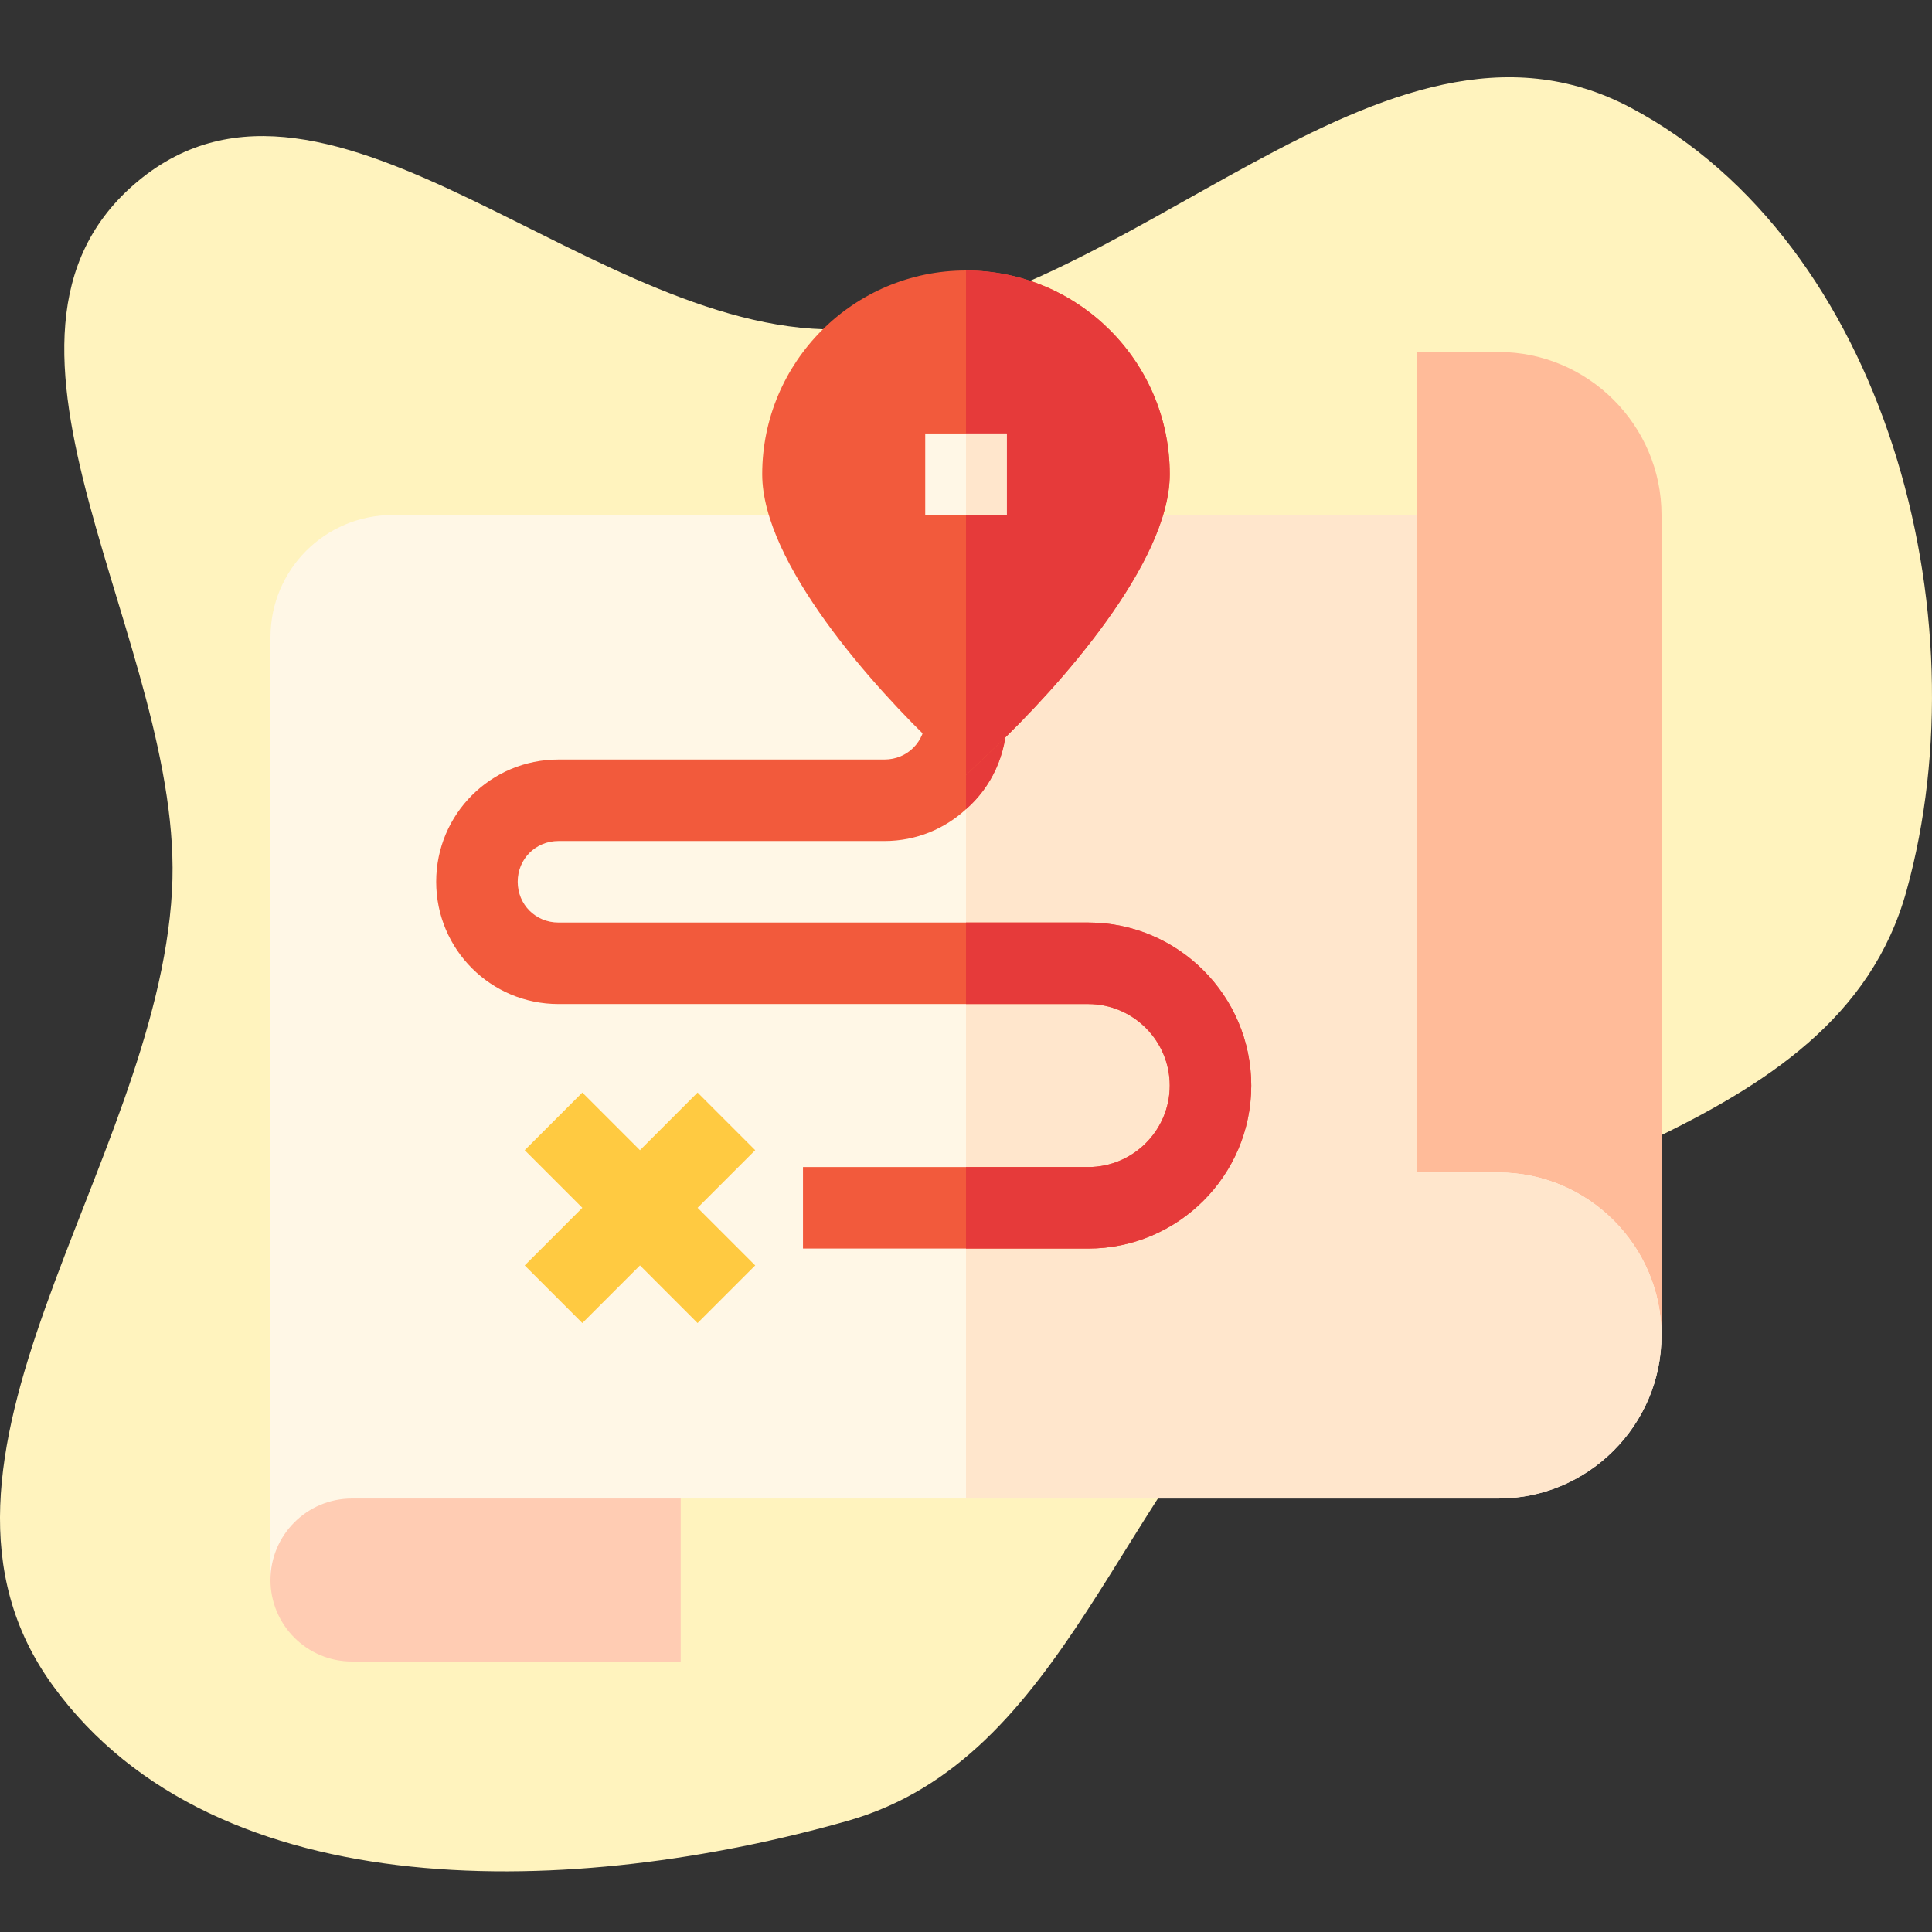
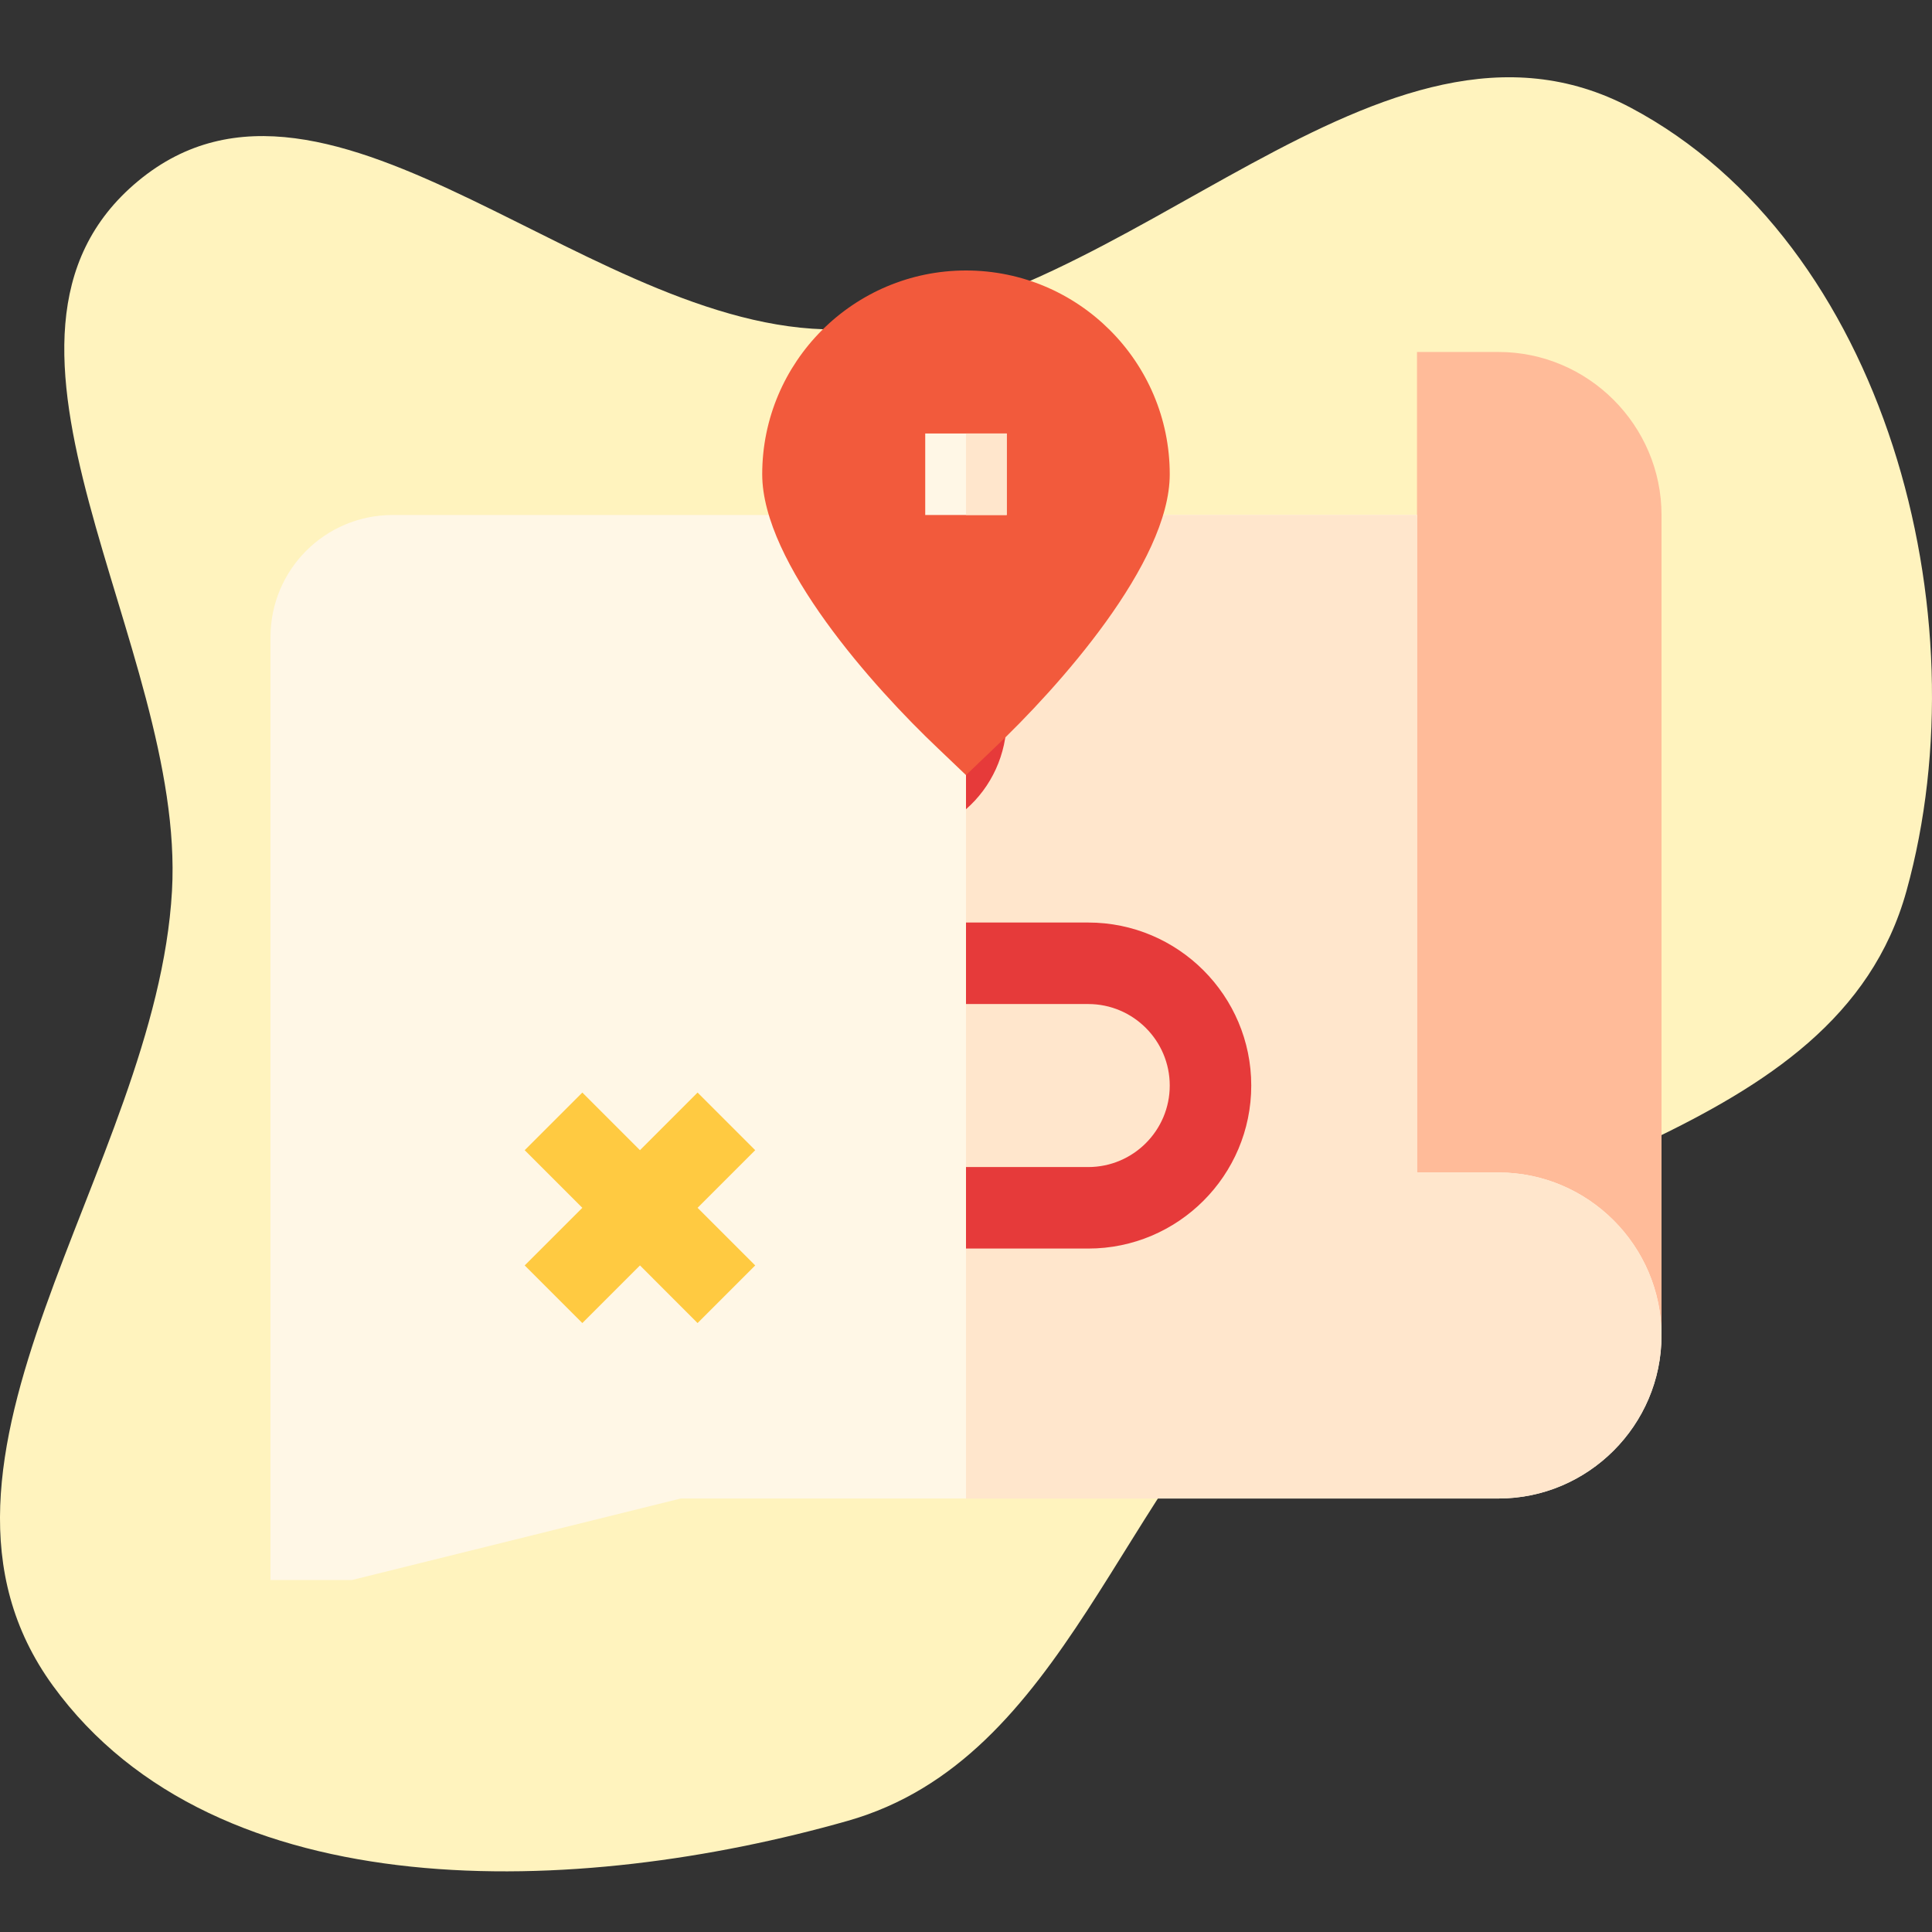
<svg xmlns="http://www.w3.org/2000/svg" width="48" height="48" viewBox="0 0 48 48" fill="none">
  <rect x="0" y="0" width="48" height="48" fill="#333333" stroke="none" />
  <path fill-rule="evenodd" clip-rule="evenodd" d="M21.059 8.176C28.057 7.832 34.328 -0.607 40.517 2.677C46.831 6.028 49.277 15.247 47.366 22.135C45.621 28.429 36.975 28.834 32.068 33.144C27.81 36.884 26.511 43.69 21.059 45.239C14.383 47.135 5.393 47.495 1.314 41.88C-2.753 36.283 3.883 29.043 4.273 22.135C4.618 16.028 -1.278 8.413 3.426 4.502C8.225 0.511 14.825 8.483 21.059 8.176Z" fill="#FFF3BE" />
  <g clip-path="url(#clip0_64_2473)">
    <path d="M41.28 12.795V33.18H33.112L35.205 12.796V8.745H37.23C39.457 8.745 41.28 10.568 41.28 12.795Z" fill="#FFBB99" />
    <path d="M41.28 33.18C41.28 35.407 39.457 37.23 37.23 37.23H16.912L8.745 39.255H6.72V15.832C6.72 14.152 8.076 12.795 9.757 12.795H21.226C21.388 13.021 21.996 14.302 24 16.42C26.124 14.174 26.543 13.116 26.774 12.795H35.205V29.13H37.23C39.457 29.13 41.28 30.952 41.28 33.18Z" fill="#FFF7E6" />
    <path d="M37.23 37.23C39.457 37.23 41.279 35.408 41.279 33.18C41.279 30.953 39.457 29.13 37.23 29.13H35.205V12.795H26.774C26.543 13.117 26.124 14.174 24 16.42V37.23H37.23Z" fill="#FFE6CC" />
-     <path d="M31.087 26.97C31.087 29.197 29.265 31.02 27.037 31.02H19.95V28.995H27.037C28.151 28.995 29.062 28.084 29.062 26.97C29.062 25.856 28.151 24.945 27.037 24.945H13.875C12.194 24.945 10.837 23.588 10.837 21.907C10.837 20.227 12.194 18.87 13.875 18.87H21.975C22.542 18.87 22.987 18.424 22.987 17.857H25.012C25.012 18.748 24.628 19.558 24 20.105C23.473 20.591 22.765 20.895 21.975 20.895H13.875C13.308 20.895 12.862 21.34 12.862 21.907C12.862 22.474 13.308 22.92 13.875 22.92H27.037C29.265 22.92 31.087 24.742 31.087 26.97Z" fill="#F25A3C" />
    <path d="M18.763 28.576L17.331 27.144L15.9 28.576L14.468 27.144L13.036 28.576L14.468 30.008L13.036 31.439L14.468 32.871L15.9 31.439L17.331 32.871L18.763 31.439L17.331 30.008L18.763 28.576Z" fill="#FFCA41" />
-     <path d="M16.912 41.28H8.745C7.626 41.28 6.72 40.373 6.72 39.255C6.72 38.137 7.626 37.23 8.745 37.23H16.912V41.28Z" fill="#FFCCB3" />
-     <path d="M27.037 22.92H24V24.945H27.037C28.154 24.945 29.062 25.854 29.062 26.97C29.062 28.086 28.154 28.995 27.037 28.995H24V31.02H27.037C29.27 31.02 31.087 29.204 31.087 26.97C31.087 24.736 29.27 22.92 27.037 22.92Z" fill="#E63A3A" />
+     <path d="M27.037 22.92H24V24.945H27.037C28.154 24.945 29.062 25.854 29.062 26.97C29.062 28.086 28.154 28.995 27.037 28.995H24V31.02H27.037C29.27 31.02 31.087 29.204 31.087 26.97C31.087 24.736 29.27 22.92 27.037 22.92" fill="#E63A3A" />
    <path d="M25.012 17.857C25.012 18.748 24.627 19.558 24 20.105V17.857H25.012Z" fill="#E63A3A" />
    <path d="M24 19.257L23.301 18.59C21.705 17.079 18.937 13.99 18.937 11.783C18.937 8.991 21.207 6.72 24 6.72C26.792 6.72 29.062 8.991 29.062 11.783C29.062 13.986 26.297 17.076 24.698 18.59L24 19.257Z" fill="#F25A3C" />
-     <path d="M24.698 18.59C26.297 17.076 29.062 13.986 29.062 11.783C29.062 8.991 26.792 6.72 24 6.72V19.257L24.698 18.59Z" fill="#E63A3A" />
    <path d="M22.987 10.77H25.012V12.795H22.987V10.77Z" fill="#FFF7E6" />
    <path d="M24 10.77H25.012V12.795H24V10.77Z" fill="#FFE6CC" />
  </g>
  <defs>
    <clipPath id="clip0_64_2473">
      <rect width="34.56" height="34.56" fill="white" transform="translate(6.72 6.72)" />
    </clipPath>
  </defs>
</svg>